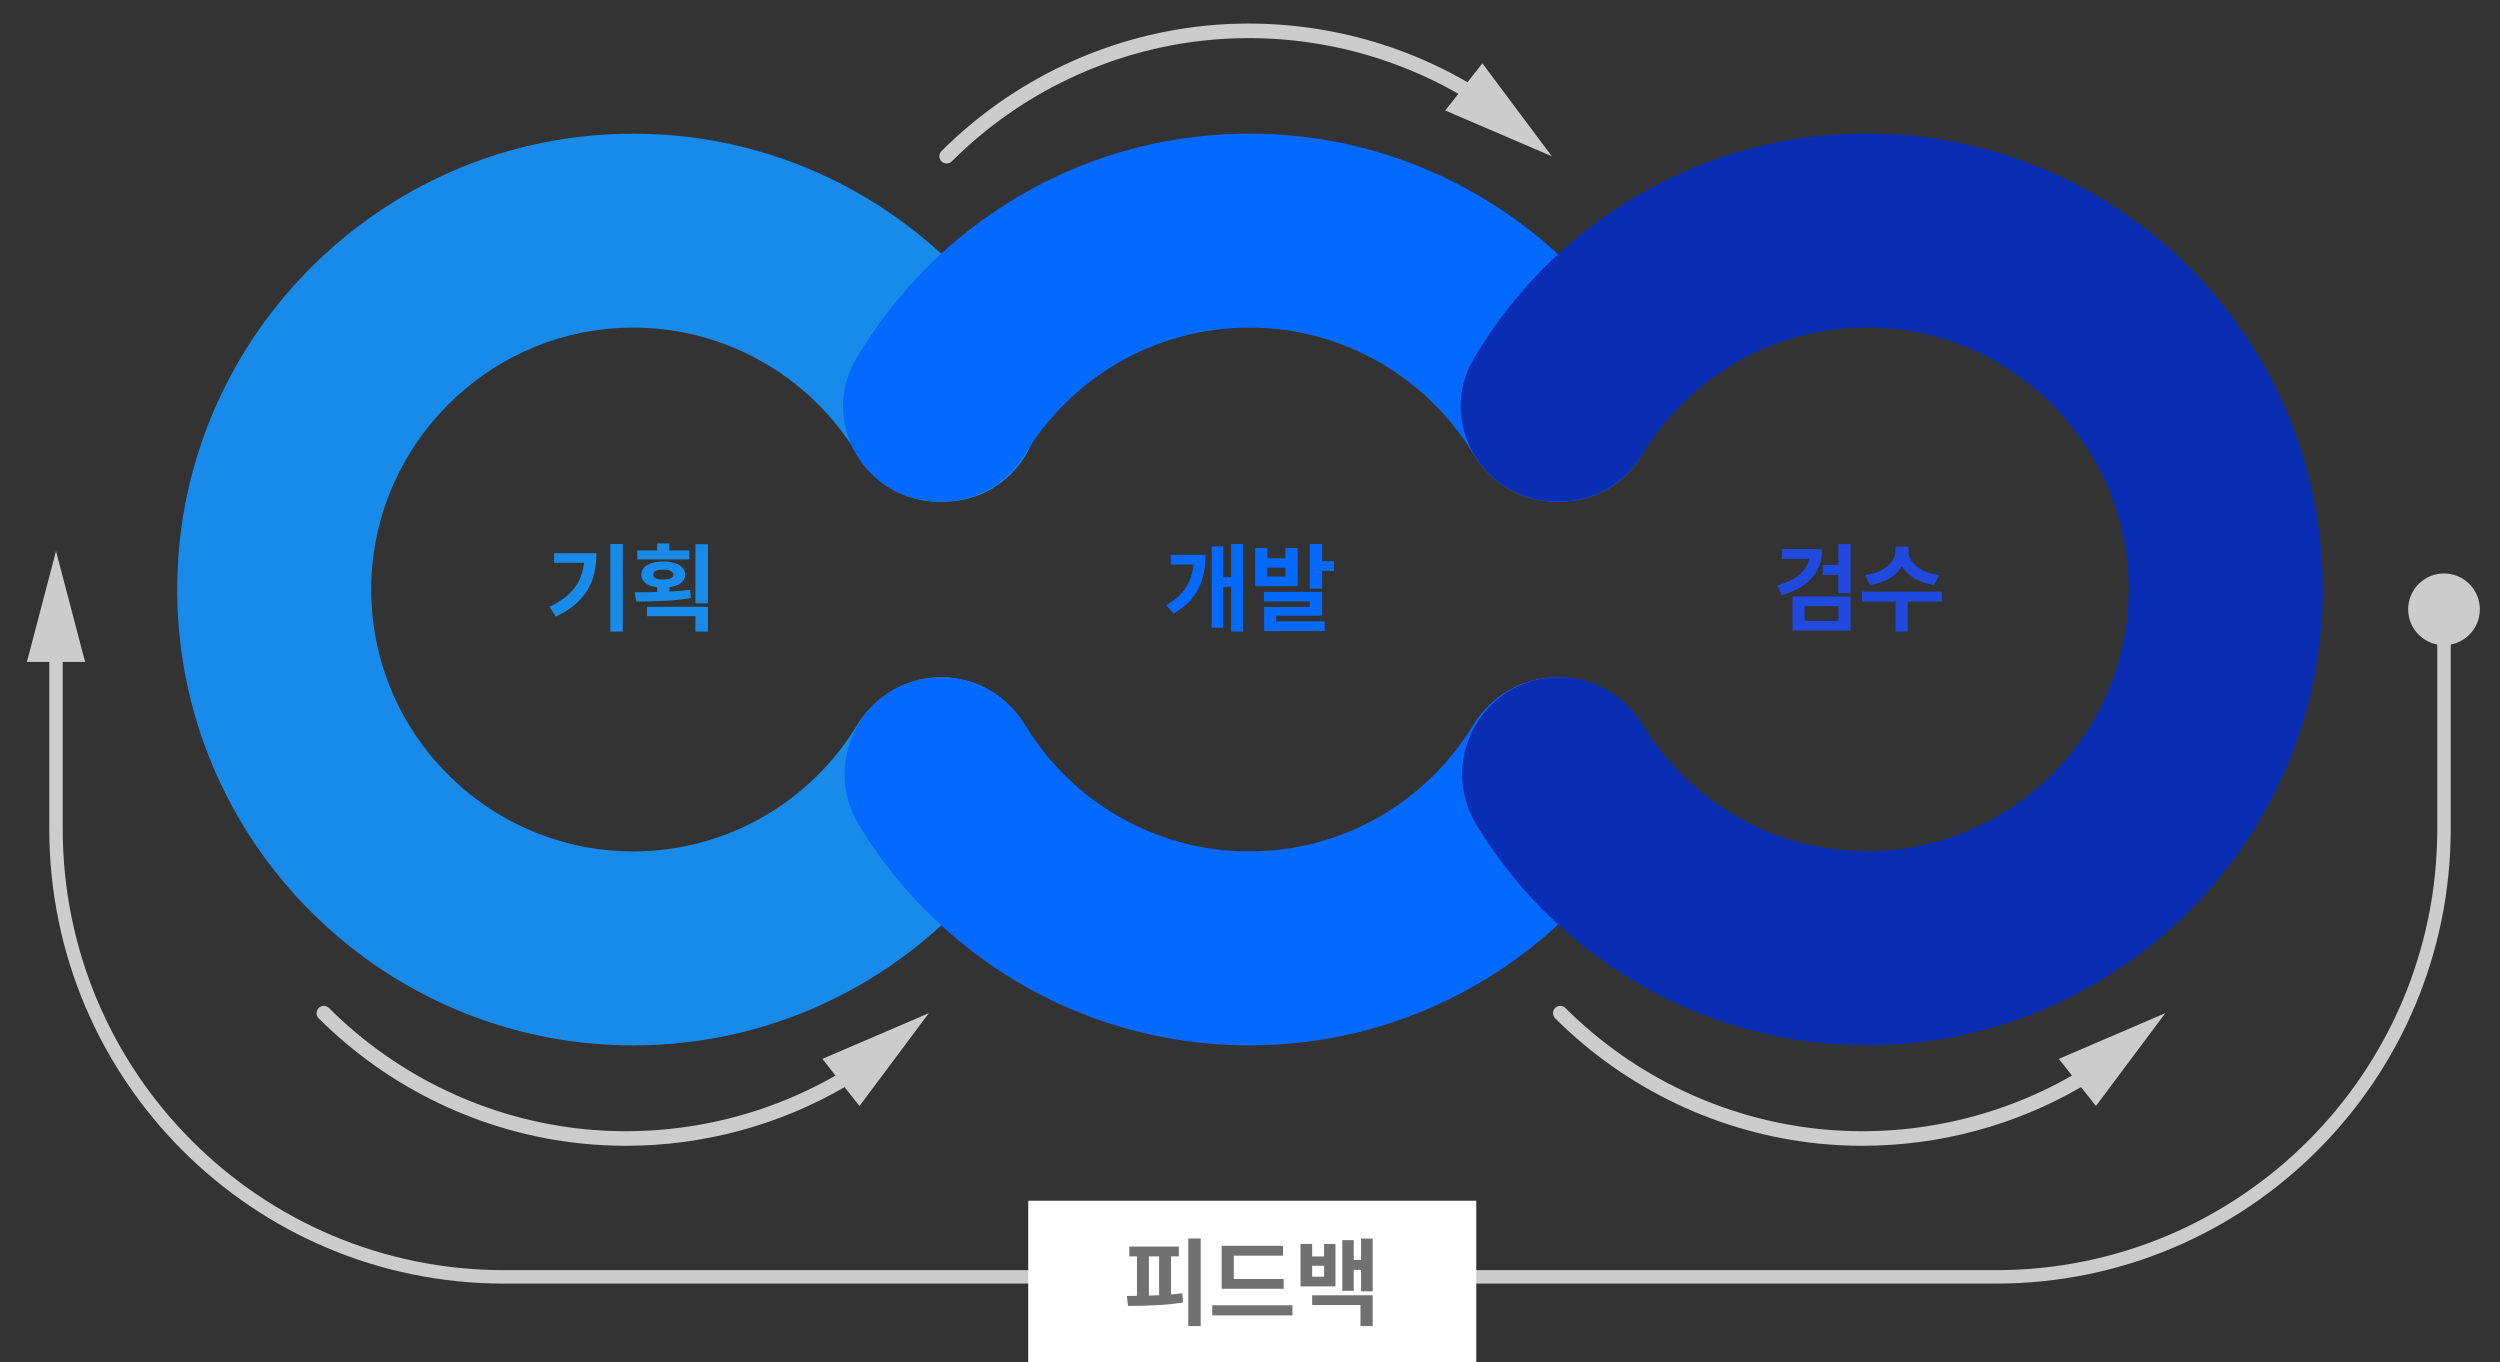
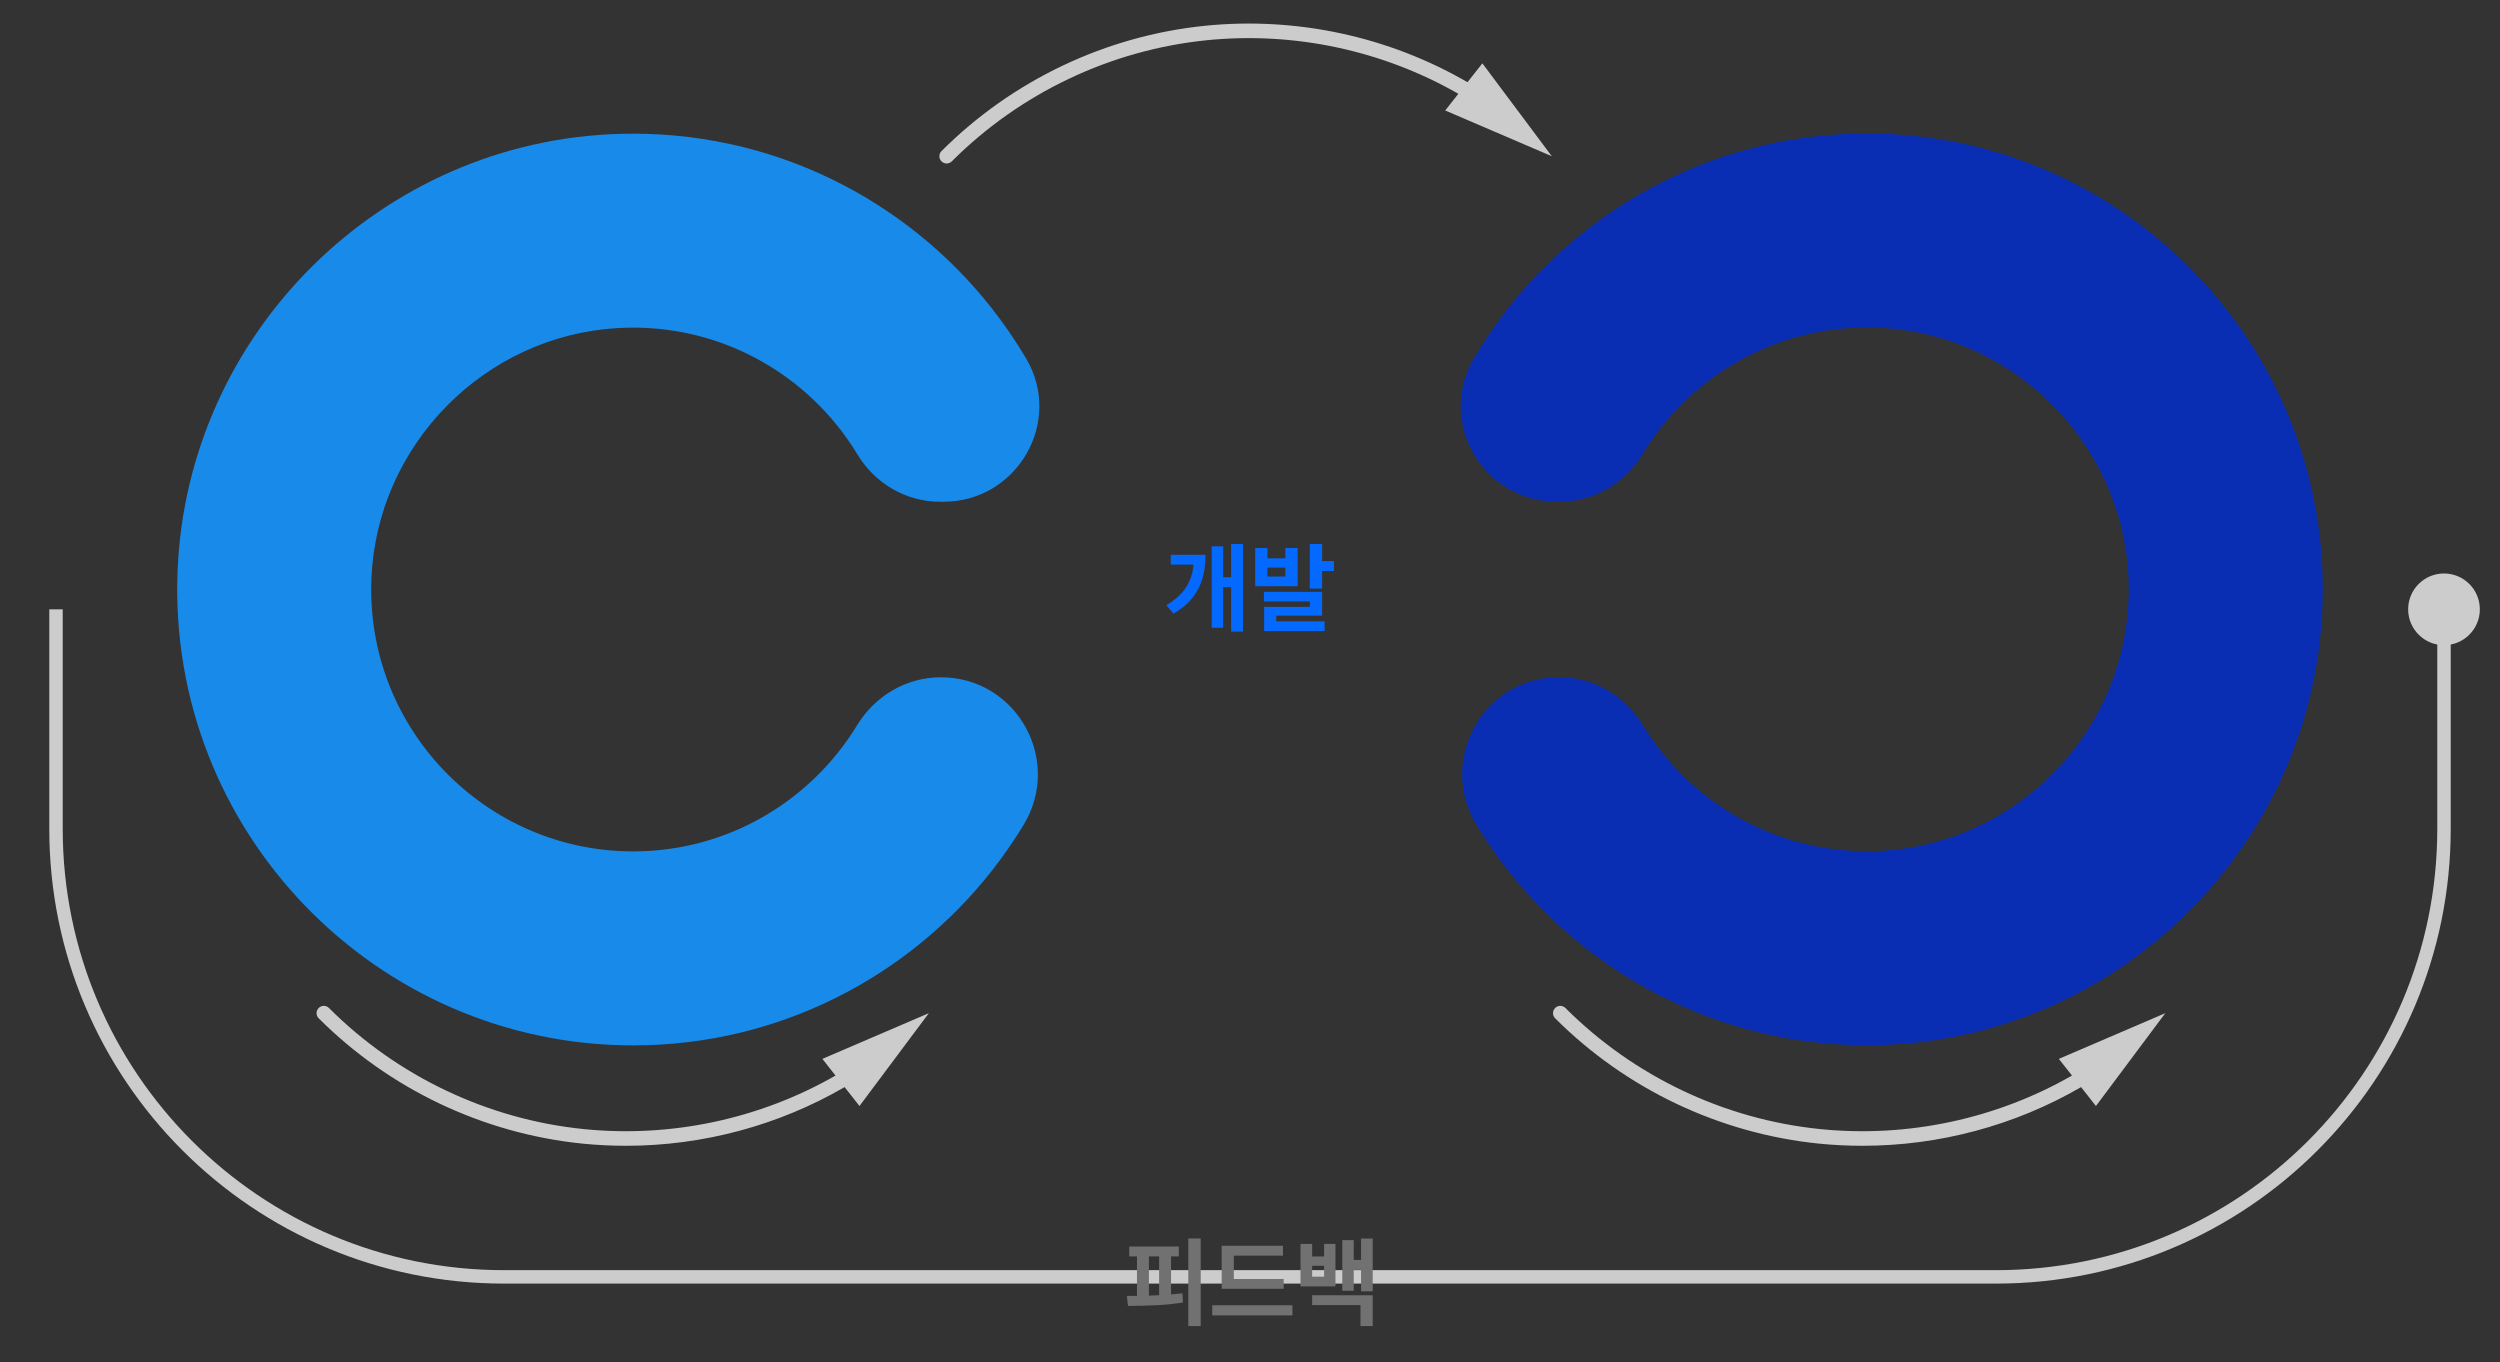
<svg xmlns="http://www.w3.org/2000/svg" width="558" height="304" viewBox="0 0 558 304" fill="none">
  <rect x="0" y="0" width="558" height="304" fill="#333333" stroke="none" />
  <g style="mix-blend-mode:multiply">
    <path d="M209.984 151.17C202.308 151.17 195.303 155.305 191.308 161.865C181.044 178.741 162.476 190.032 141.32 190.032C108.309 190.032 81.577 162.526 82.898 129.217C84.078 99.373 108.081 74.93 137.899 73.22C160.516 71.932 180.589 83.569 191.383 101.43C195.303 107.903 202.2 111.984 209.778 111.984H210.601C226.993 111.984 237.376 94.166 229.05 80.05C226.755 76.164 224.211 72.43 221.439 68.901C202.243 44.426 172.079 28.935 138.408 29.877C85.172 31.349 41.713 74.302 39.634 127.518C37.371 185.464 83.862 233.331 141.331 233.331C173.822 233.331 202.806 218.036 221.45 194.264C223.983 191.028 226.322 187.639 228.466 184.121C237.224 169.659 226.906 151.17 209.995 151.17H209.984Z" fill="#188BEA" />
  </g>
  <g style="mix-blend-mode:multiply">
-     <path d="M210.363 111.984C217.92 111.984 224.828 107.925 228.736 101.462C238.979 84.489 257.601 73.122 278.832 73.122C300.064 73.122 318.675 84.489 328.928 101.462C332.837 107.935 339.734 111.984 347.291 111.984H348.114C364.505 111.984 374.888 94.166 366.563 80.05C364.267 76.153 361.723 72.43 358.951 68.89C340.307 45.118 311.324 29.823 278.832 29.823C246.341 29.823 217.368 45.118 198.713 68.89C195.942 72.43 193.397 76.153 191.102 80.04C182.776 94.155 193.159 111.973 209.551 111.973H210.374L210.363 111.984ZM347.486 151.17C339.809 151.17 332.804 155.305 328.809 161.865C318.545 178.741 299.977 190.032 278.822 190.032C257.666 190.032 239.098 178.741 228.834 161.865C224.839 155.305 217.845 151.17 210.157 151.17C193.246 151.17 182.928 169.648 191.687 184.121C193.82 187.65 196.169 191.038 198.703 194.264C217.357 218.036 246.341 233.331 278.822 233.331C311.302 233.331 340.297 218.036 358.94 194.264C361.474 191.028 363.813 187.639 365.956 184.121C374.715 169.659 364.397 151.17 347.486 151.17Z" fill="#0469FF" />
-   </g>
+     </g>
  <g style="mix-blend-mode:multiply">
    <path d="M416.68 29.79C384.199 29.79 355.216 45.086 336.561 68.857C333.789 72.397 331.245 76.121 328.95 80.018C320.624 94.134 331.007 111.951 347.399 111.951H348.222C355.79 111.951 362.697 107.87 366.606 101.397C377.4 83.536 397.484 71.888 420.101 73.187C449.918 74.898 473.922 99.351 475.091 129.196C476.401 162.493 449.691 189.999 416.669 189.999C395.513 189.999 376.945 178.709 366.681 161.833C362.686 155.273 355.692 151.138 348.005 151.138C331.094 151.138 320.776 169.616 329.534 184.089C331.667 187.618 334.017 191.006 336.55 194.232C355.768 218.729 385.964 234.219 419.647 233.256C472.893 231.729 516.32 188.754 518.366 135.539C520.596 77.626 474.127 29.79 416.669 29.79H416.68Z" fill="#092EB4" />
  </g>
  <path d="M207.331 226.133L183.556 236.341L186.49 240.064C169.589 249.753 149.83 253.985 130.298 252.015C108.893 249.85 88.691 240.249 73.425 224.985C72.786 224.347 71.757 224.347 71.129 224.985C70.501 225.624 70.49 226.652 71.129 227.28C86.926 243.074 107.822 253 129.973 255.252C133.221 255.577 136.48 255.739 139.728 255.739C156.835 255.739 173.746 251.214 188.514 242.641L191.838 246.863L207.321 226.133H207.331Z" fill="#CCCCCC" />
  <path d="M483.309 226.133L459.533 236.341L462.467 240.064C445.566 249.753 425.796 253.985 406.275 252.015C384.871 249.85 364.668 240.249 349.402 224.985C348.763 224.347 347.734 224.347 347.106 224.985C346.478 225.624 346.468 226.652 347.106 227.28C362.903 243.074 383.799 253 405.95 255.252C409.199 255.577 412.457 255.739 415.705 255.739C432.812 255.739 449.724 251.214 464.491 242.641L467.815 246.863L483.298 226.133H483.309Z" fill="#CCCCCC" />
  <path d="M346.36 34.867L330.866 14.137L327.542 18.348C309.97 8.151 289.345 3.691 268.991 5.748C246.839 7.989 225.943 17.926 210.147 33.72C209.508 34.358 209.508 35.387 210.147 36.014C210.461 36.328 210.883 36.491 211.294 36.491C211.706 36.491 212.128 36.328 212.442 36.014C227.708 20.751 247.911 11.15 269.315 8.985C288.836 7.004 308.606 11.247 325.507 20.935L322.573 24.659L346.36 34.867Z" fill="#CCCCCC" />
-   <path d="M406.707 122.564C406.707 124.255 406.36 125.776 405.665 127.13C404.97 128.476 403.953 129.629 402.614 130.589C401.282 131.541 399.66 132.283 397.748 132.812L396.674 130.686C398.758 130.12 400.405 129.325 401.615 128.301C402.826 127.27 403.545 126.088 403.774 124.756H397.727V122.564H406.707ZM400.09 133.156H413.045V140.74H400.09V133.156ZM410.338 138.592V135.305H402.775V138.592H410.338ZM406.836 126.088H410.316V121.447H413.045V132.383H410.316V128.322H406.836V126.088ZM425.957 122.951C425.95 123.746 426.211 124.527 426.741 125.293C427.278 126.052 428.062 126.711 429.094 127.27C430.125 127.821 431.357 128.186 432.789 128.365L431.715 130.578C430.039 130.335 428.582 129.848 427.343 129.117C426.111 128.38 425.169 127.47 424.518 126.389C423.859 127.47 422.913 128.38 421.682 129.117C420.457 129.848 419.018 130.335 417.363 130.578L416.268 128.365C417.686 128.186 418.907 127.821 419.931 127.27C420.962 126.711 421.743 126.052 422.272 125.293C422.802 124.527 423.071 123.746 423.078 122.951V122.006H425.957V122.951ZM415.58 132.061H433.412V134.295H425.807V140.977H423.1V134.295H415.58V132.061Z" fill="#204ADF" />
  <path d="M277.432 140.977H274.789V131.029H273.006V140.117H270.449V121.941H273.006V128.838H274.789V121.426H277.432V140.977ZM260.33 135.068C262.278 133.923 263.728 132.619 264.681 131.158C265.64 129.697 266.213 127.986 266.399 126.023H261.318V123.832H269.074C269.067 125.751 268.841 127.499 268.397 129.074C267.961 130.643 267.216 132.093 266.163 133.425C265.118 134.75 263.703 135.928 261.92 136.959L260.33 135.068ZM282.889 124.627H286.885V122.307H289.635V130.836H280.16V122.307H282.889V124.627ZM282.115 132.104H295.092V137.41H284.844V138.678H295.65V140.848H282.158V135.455H292.363V134.23H282.115V132.104ZM286.885 128.688V126.689H282.889V128.688H286.885ZM292.342 121.426H295.092V125.229H297.734V127.441H295.092V131.373H292.342V121.426Z" fill="#0469FF" />
-   <path d="M139.002 140.977H136.23V121.426H139.002V140.977ZM122.631 135.434C124.299 134.646 125.674 133.769 126.756 132.802C127.844 131.835 128.675 130.764 129.248 129.59C129.828 128.408 130.193 127.083 130.344 125.615H123.684V123.467H133.137C133.13 125.558 132.847 127.459 132.288 129.171C131.729 130.882 130.781 132.454 129.441 133.887C128.109 135.319 126.319 136.565 124.07 137.625L122.631 135.434ZM153.848 124.863H142.246V122.865H146.672V121.297H149.4V122.865H153.848V124.863ZM141.666 132.189C143.814 132.189 145.483 132.172 146.672 132.136V131.094C145.569 130.943 144.702 130.625 144.072 130.138C143.449 129.644 143.141 129.024 143.148 128.279C143.148 127.678 143.349 127.155 143.75 126.711C144.151 126.26 144.72 125.916 145.458 125.68C146.203 125.436 147.066 125.314 148.047 125.314C149.007 125.314 149.855 125.436 150.593 125.68C151.33 125.916 151.903 126.26 152.312 126.711C152.727 127.162 152.938 127.685 152.945 128.279C152.938 129.017 152.616 129.633 151.979 130.127C151.341 130.621 150.482 130.943 149.4 131.094V132.039C151.176 131.939 152.716 131.81 154.02 131.652L154.213 133.479C152.365 133.801 150.45 134.012 148.466 134.112C146.482 134.213 144.337 134.266 142.031 134.273L141.666 132.189ZM144.416 135.434H158.016V140.977H155.223V137.539H144.416V135.434ZM145.791 128.279C145.784 128.623 145.974 128.888 146.36 129.074C146.754 129.26 147.299 129.354 147.993 129.354C148.702 129.354 149.264 129.264 149.68 129.085C150.095 128.899 150.303 128.63 150.303 128.279C150.303 127.907 150.099 127.624 149.69 127.431C149.289 127.237 148.742 127.141 148.047 127.141C147.331 127.141 146.772 127.237 146.371 127.431C145.977 127.624 145.784 127.907 145.791 128.279ZM155.223 121.469H158.016V134.66H155.223V121.469Z" fill="#188BEA" />
  <path d="M537.5 136C537.5 140.418 541.082 144 545.5 144C549.918 144 553.5 140.418 553.5 136C553.5 131.582 549.918 128 545.5 128C541.082 128 537.5 131.582 537.5 136ZM545.5 136H544V185H545.5H547V136H545.5ZM445.5 285V283.5H112.5V285V286.5H445.5V285ZM12.5 185H14V136H12.5H11V185H12.5ZM112.5 285V283.5C58.1 283.5 14 239.4 14 185H12.5H11C11 241.057 56.443 286.5 112.5 286.5V285ZM545.5 185H544C544 239.4 499.9 283.5 445.5 283.5V285V286.5C501.557 286.5 547 241.057 547 185H545.5Z" fill="#CCCCCC" />
-   <rect width="100" height="36" transform="translate(229.5 268)" fill="white" />
-   <path d="M267.995 295.977H265.224V276.426H267.995V295.977ZM251.517 289.252C251.961 289.252 252.713 289.245 253.772 289.23V280.422H252.054V278.23H263.118V280.422H261.378V288.919C262.159 288.862 263.004 288.779 263.913 288.672L264.042 290.713C262.194 291.014 260.279 291.214 258.295 291.314C256.318 291.415 254.145 291.472 251.774 291.486L251.517 289.252ZM256.437 289.177C257.453 289.148 258.213 289.119 258.714 289.091V280.422H256.437V289.177ZM286.515 287.662H272.679V278.059H286.364V280.271H275.386V285.471H286.515V287.662ZM270.573 291.336H288.47V293.592H270.573V291.336ZM292.874 280.443H295.538V277.65H298.073V287.125H290.274V277.65H292.874V280.443ZM292.874 289.102H306.388V295.977H303.659V291.293H292.874V289.102ZM295.538 284.955V282.527H292.874V284.955H295.538ZM299.599 276.791H302.155V281.217H303.788V276.447H306.388V288.221H303.788V283.43H302.155V288.113H299.599V276.791Z" fill="#727171" />
-   <path d="M12.5 123L18.995 147.75H6.005L12.5 123Z" fill="#CCCCCC" />
+   <path d="M267.995 295.977H265.224V276.426H267.995V295.977ZM251.517 289.252C251.961 289.252 252.713 289.245 253.772 289.23V280.422H252.054V278.23H263.118V280.422H261.378V288.919C262.159 288.862 263.004 288.779 263.913 288.672L264.042 290.713C262.194 291.014 260.279 291.214 258.295 291.314C256.318 291.415 254.145 291.472 251.774 291.486L251.517 289.252ZM256.437 289.177C257.453 289.148 258.213 289.119 258.714 289.091V280.422H256.437V289.177ZM286.515 287.662H272.679V278.059H286.364V280.271H275.386V285.471H286.515V287.662ZM270.573 291.336H288.47V293.592H270.573V291.336ZM292.874 280.443H295.538V277.65H298.073V287.125H290.274V277.65H292.874V280.443ZM292.874 289.102H306.388V295.977H303.659V291.293H292.874V289.102ZM295.538 284.955V282.527H292.874V284.955H295.538ZM299.599 276.791H302.155V281.217H303.788V276.447H306.388V288.221H303.788V283.43H302.155V288.113H299.599Z" fill="#727171" />
</svg>